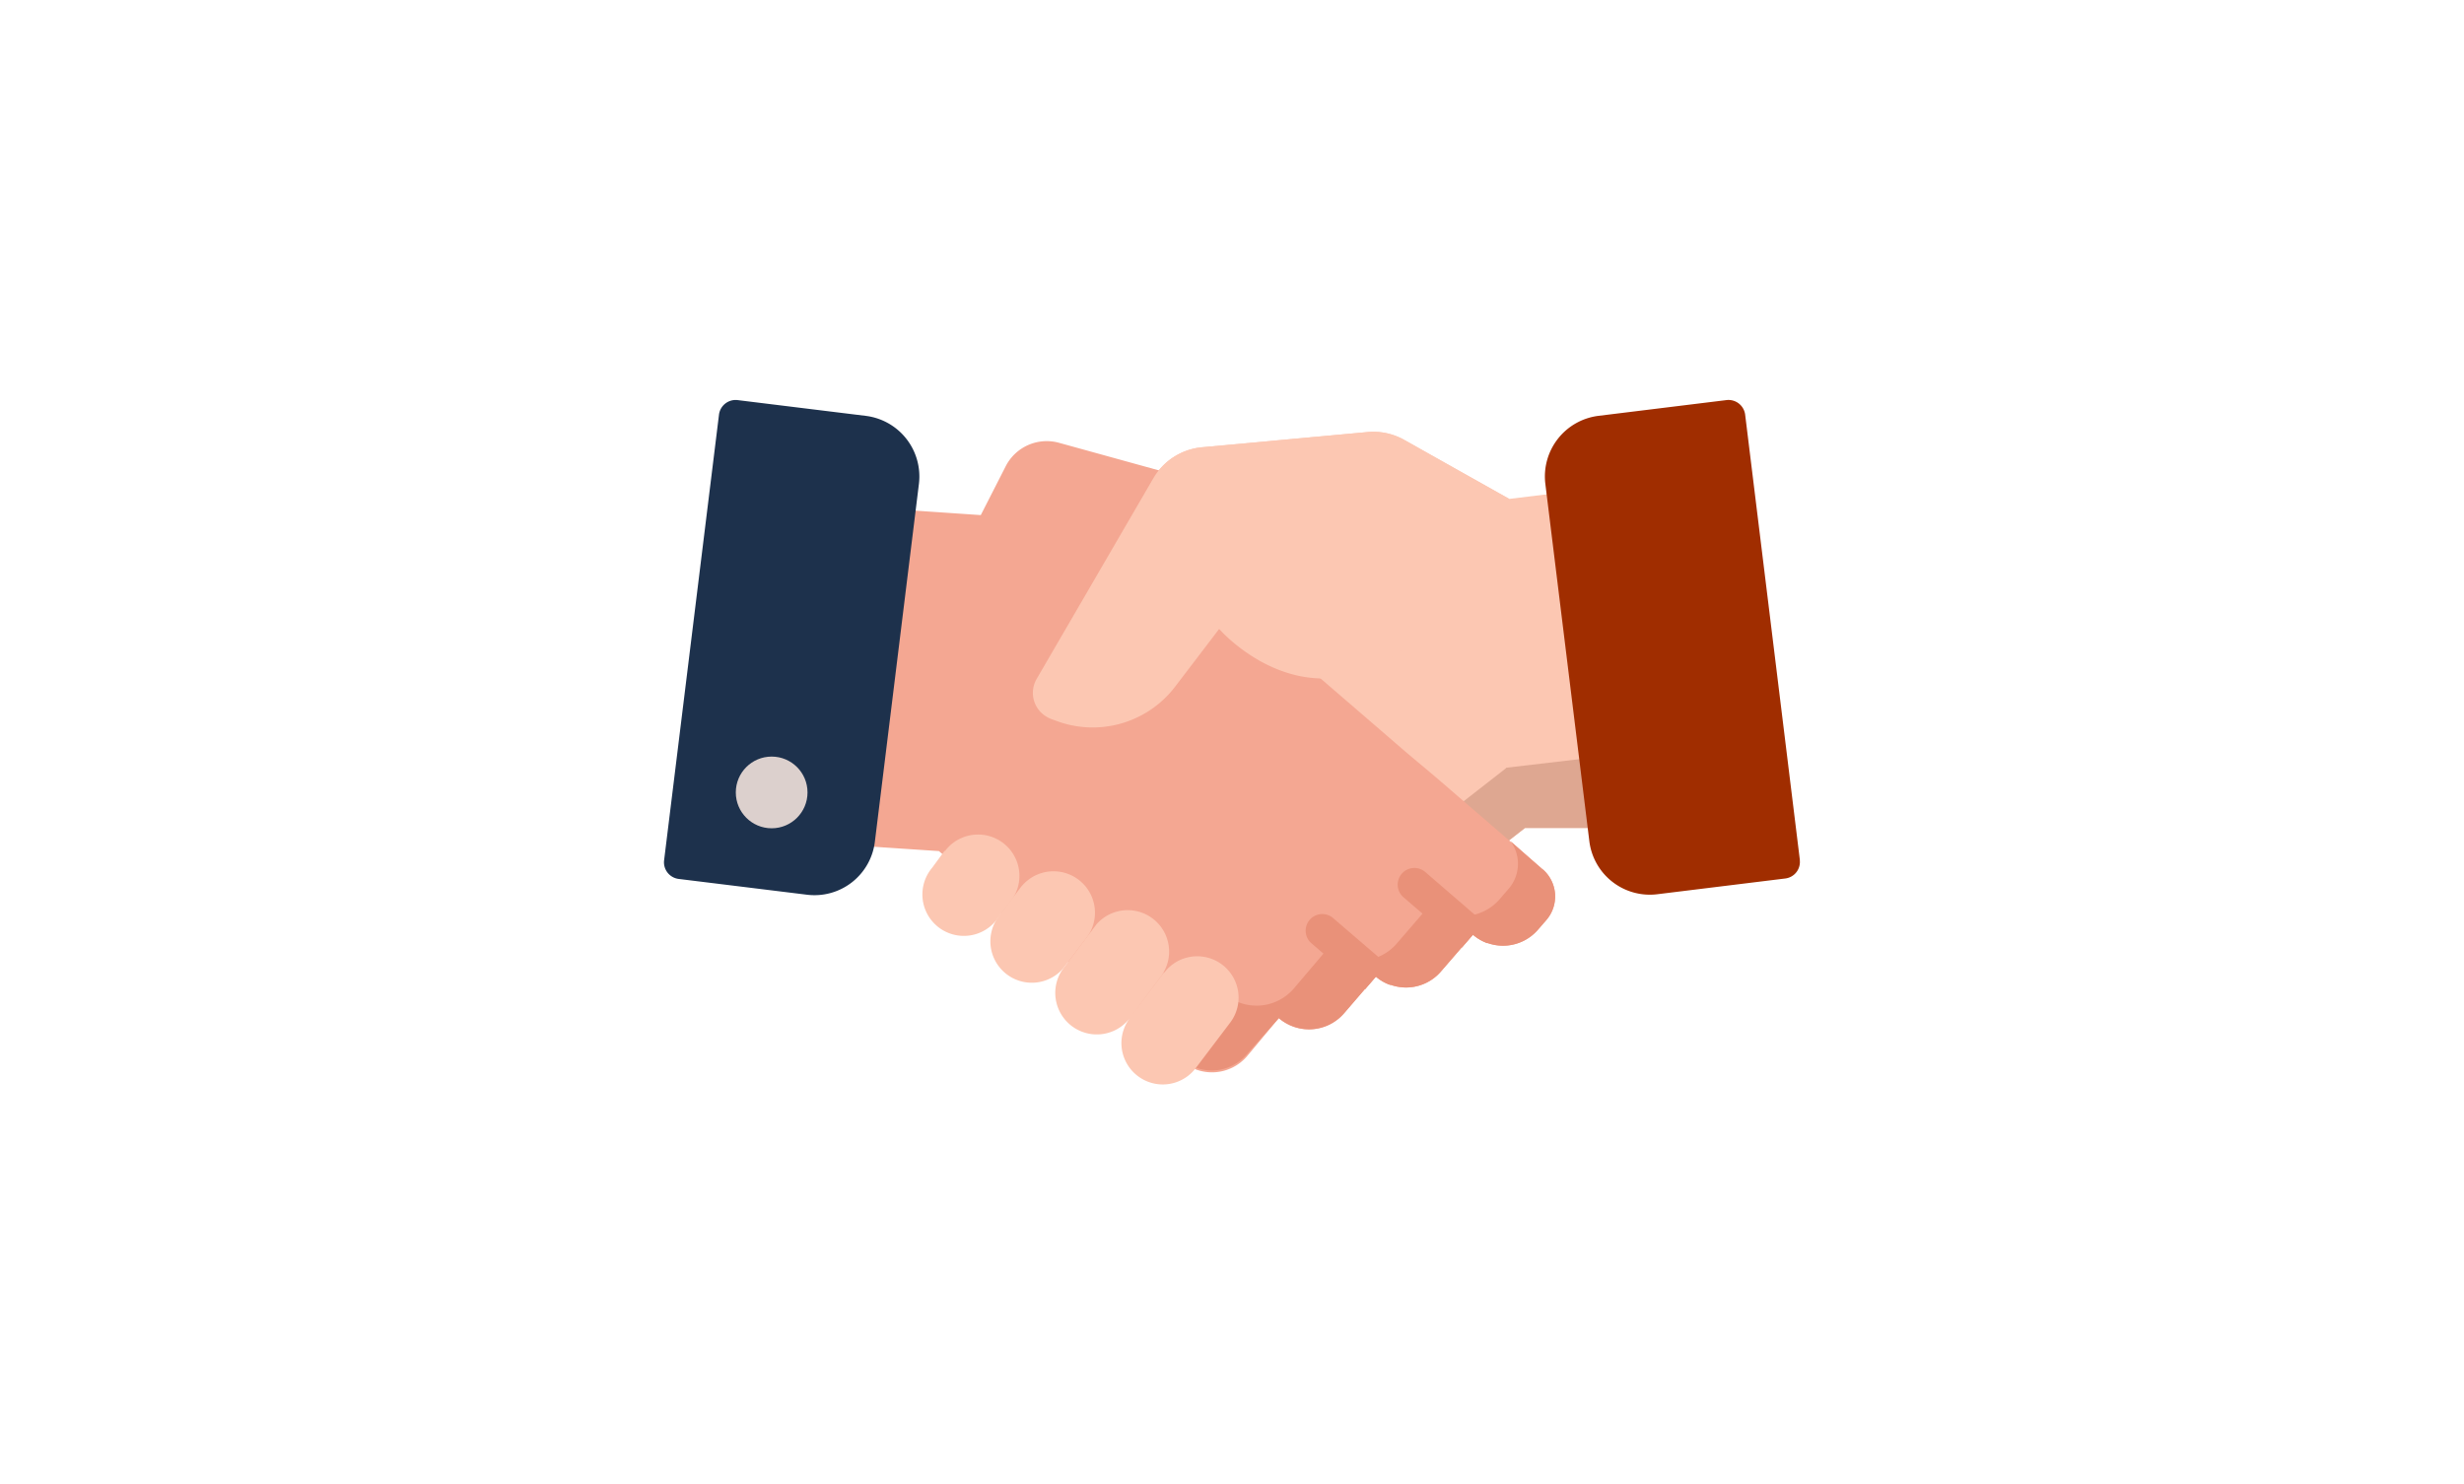
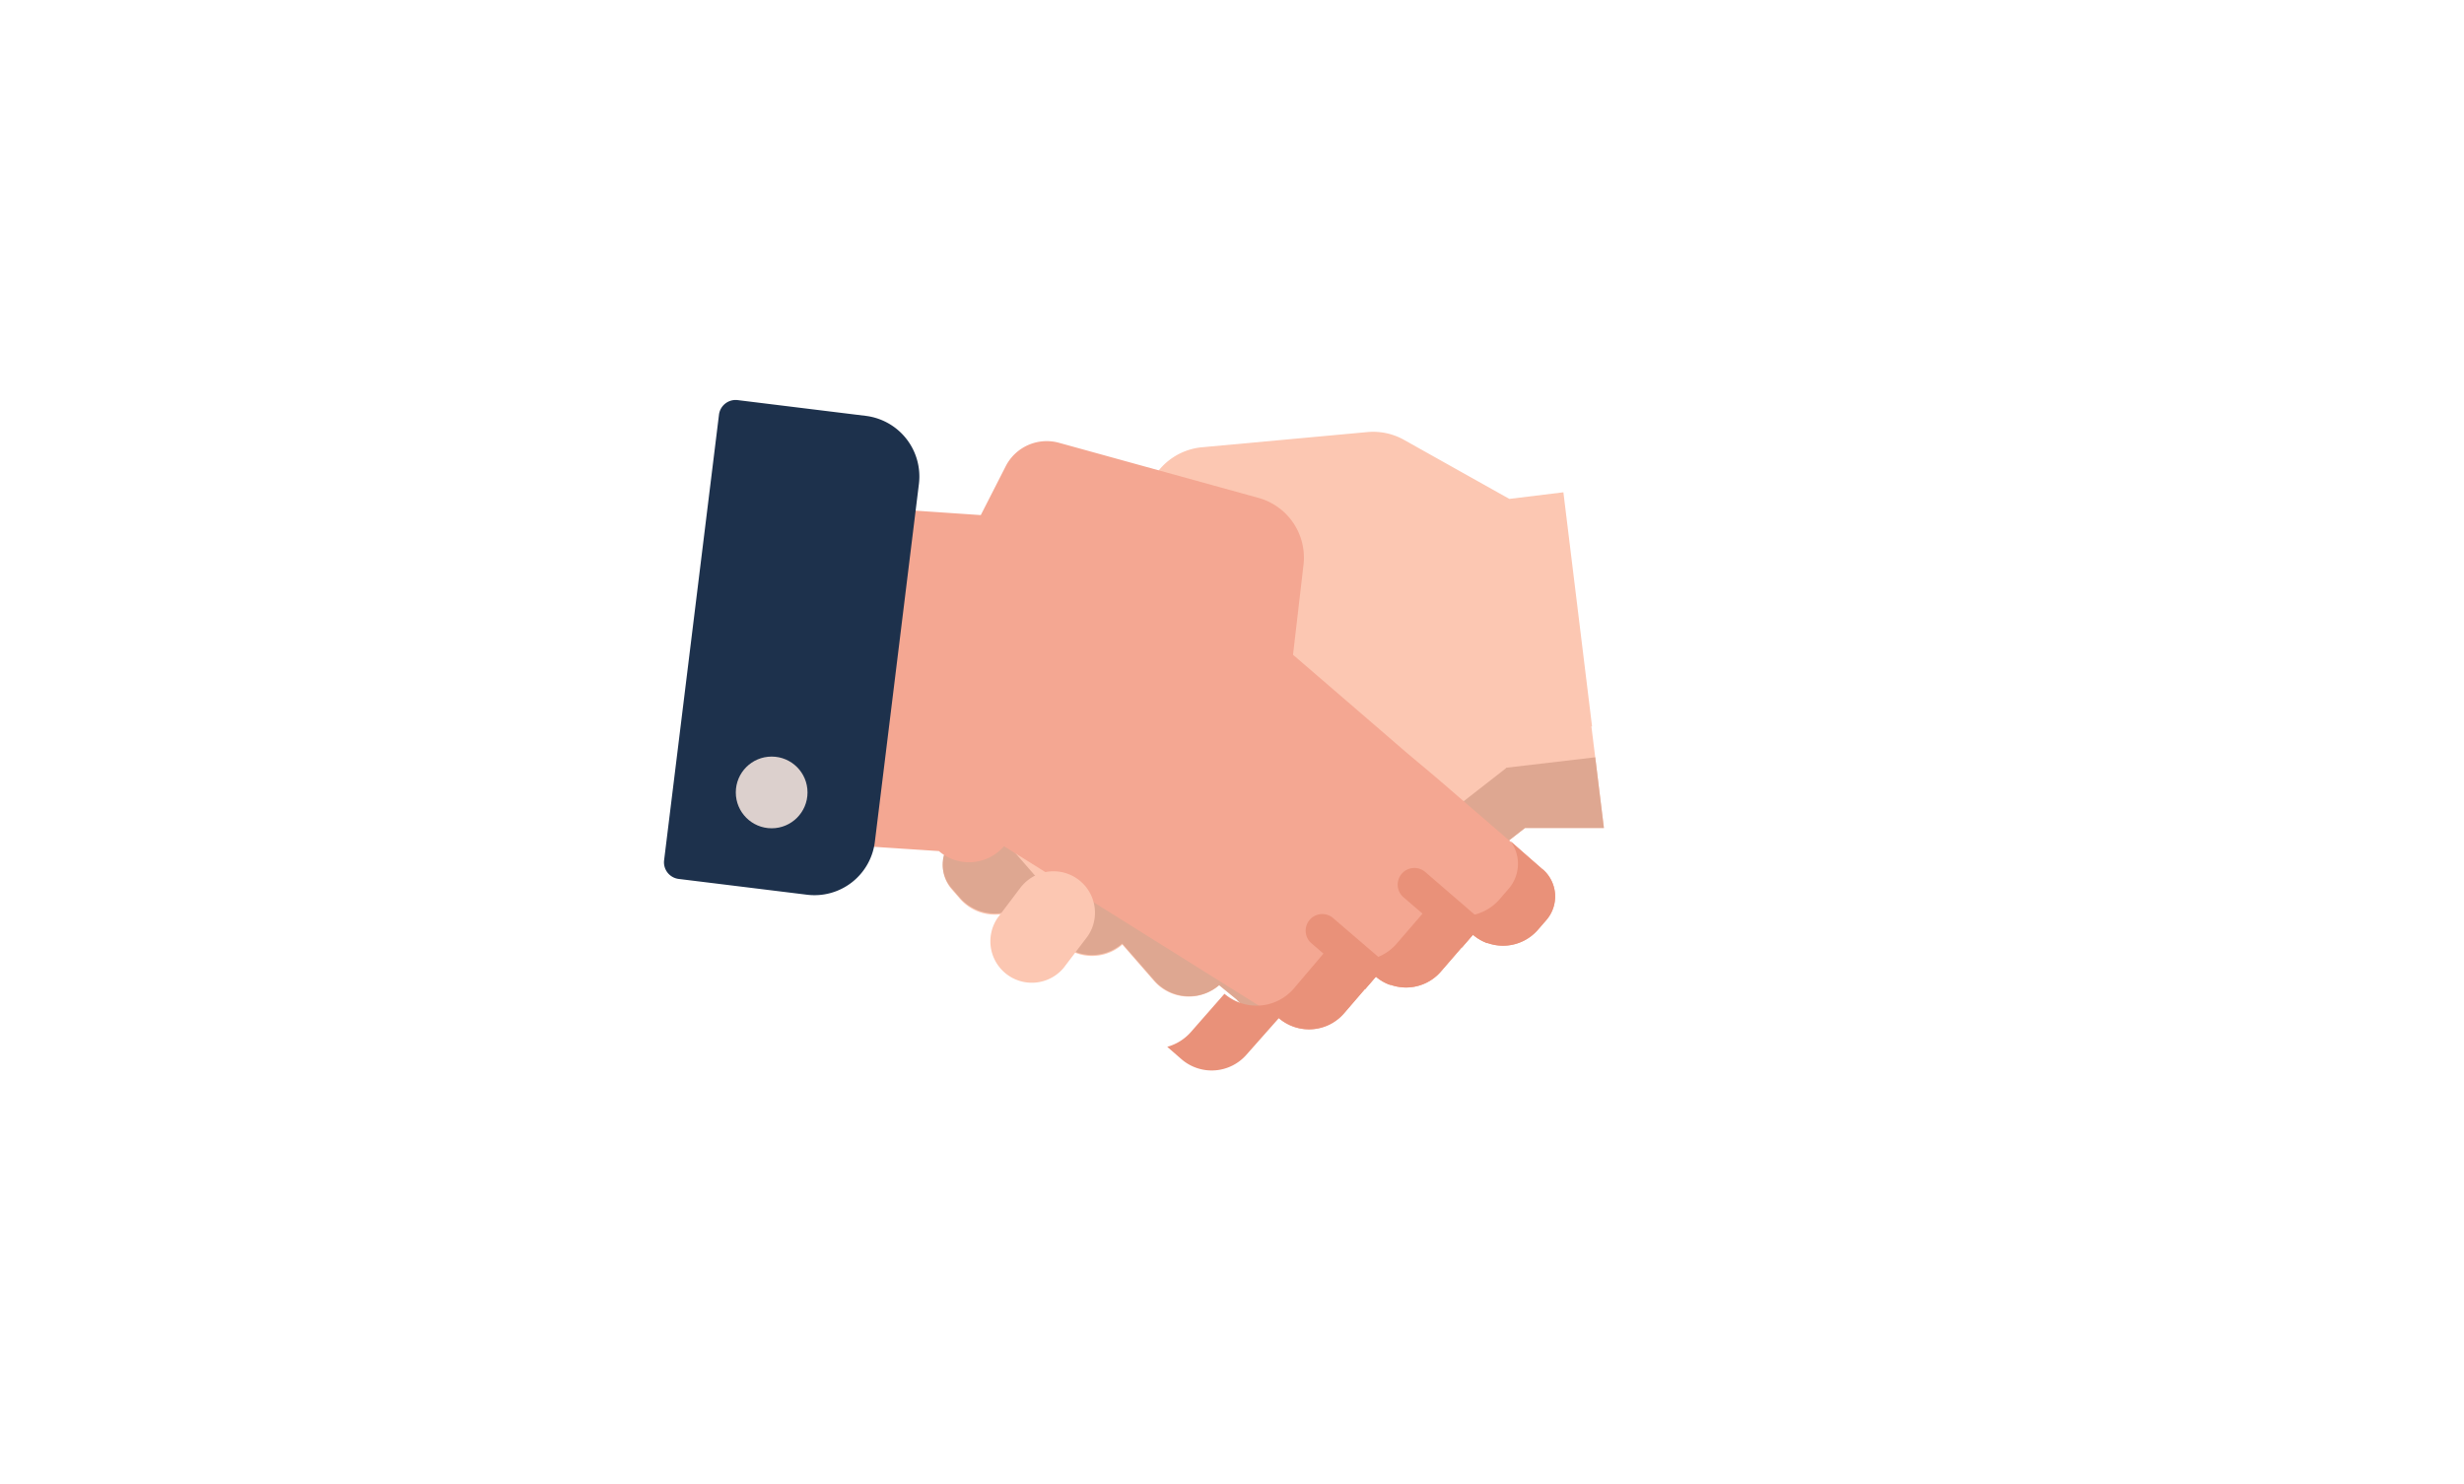
<svg xmlns="http://www.w3.org/2000/svg" id="Calque_1" data-name="Calque 1" viewBox="0 0 171.79 103.47">
  <defs>
    <style>.cls-1,.cls-5{fill:#fcc7b2;}.cls-1,.cls-3,.cls-4{fill-rule:evenodd;}.cls-2{fill:#dea791;}.cls-3{fill:#f4a792;}.cls-4{fill:#e99179;}.cls-6{fill:#a02d00;}.cls-7{fill:#1d314c;}.cls-8{fill:#dcd0cd;}</style>
  </defs>
  <g id="Groupe_881" data-name="Groupe 881">
    <g id="Groupe_738" data-name="Groupe 738">
      <path id="Tracé_588" data-name="Tracé 588" class="cls-1" d="M111,50.67l-2-16.34-3.77.46h0L97.9,30.68a4.4,4.4,0,0,0-2.56-.55L83.8,31.19a4.4,4.4,0,0,0-3.4,2.18l-8.14,14A1.93,1.93,0,0,0,73,50a1.55,1.55,0,0,0,.29.14l.33.12a7,7,0,0,0,2,.44l-1,.9-2.06,1.8-5.87,5A2.51,2.51,0,0,0,66.34,62h0l.59.68a3.23,3.23,0,0,0,4.55.31l2.24,2.57a3.2,3.2,0,0,0,4.53.31h0l2.24,2.57A3.22,3.22,0,0,0,85,68.7l1.22,1a3.24,3.24,0,0,0,4.55.32l1.65-1.45,13.91-10.83h5.5l-.88-7.1Z" />
      <path id="Tracé_589" data-name="Tracé 589" class="cls-2" d="M105,53.57h0L91.11,64.41l-1.65,1.44a3.21,3.21,0,0,1-4.54-.31L83.7,64.49a3.23,3.23,0,0,1-4.55-.31l-2.24-2.57a3.22,3.22,0,0,1-4.54-.31h0l-2.24-2.57a3.25,3.25,0,0,1-4,.19,2.5,2.5,0,0,0,.2,3l.59.68a3.24,3.24,0,0,0,4.55.32l2.24,2.57a3.2,3.2,0,0,0,4.53.31h0l2.24,2.57A3.22,3.22,0,0,0,85,68.7l1.22,1a3.23,3.23,0,0,0,4.55.31l1.65-1.44,13.9-10.83h5.5l-.6-4.93-6.23.73Z" />
-       <path id="Tracé_590" data-name="Tracé 590" class="cls-3" d="M107.57,60.64l-7.45-6.43L98,52.43l-1.48-1.28-6.37-5.49.73-6.27a4.32,4.32,0,0,0-3.14-4.67l-13.9-3.84a3.21,3.21,0,0,0-3.72,1.63l-1.74,3.41-7.5-.51L59,51.76l-.84,7.11,7.3.48,0,0L80.73,72.51,82.4,74a3.22,3.22,0,0,0,4.54-.34L89.16,71a3.23,3.23,0,0,0,4.55-.34l2.22-2.58a3.21,3.21,0,0,0,4.53-.33h0l2.23-2.58a3.22,3.22,0,0,0,4.54-.34l.59-.68a2.51,2.51,0,0,0-.26-3.53h0Z" />
+       <path id="Tracé_590" data-name="Tracé 590" class="cls-3" d="M107.57,60.64l-7.45-6.43L98,52.43l-1.48-1.28-6.37-5.49.73-6.27a4.32,4.32,0,0,0-3.14-4.67l-13.9-3.84a3.21,3.21,0,0,0-3.72,1.63l-1.74,3.41-7.5-.51L59,51.76l-.84,7.11,7.3.48,0,0a3.22,3.22,0,0,0,4.54-.34L89.16,71a3.23,3.23,0,0,0,4.55-.34l2.22-2.58a3.21,3.21,0,0,0,4.53-.33h0l2.23-2.58a3.22,3.22,0,0,0,4.54-.34l.59-.68a2.51,2.51,0,0,0-.26-3.53h0Z" />
      <g id="Groupe_736" data-name="Groupe 736">
        <path id="Tracé_591" data-name="Tracé 591" class="cls-4" d="M107.57,60.64l-2.27-2a2.66,2.66,0,0,1-.11,3.33l-.63.73a3.42,3.42,0,0,1-4.82.36l-2.36,2.74a3.42,3.42,0,0,1-4.82.36h0L90.2,68.94a3.43,3.43,0,0,1-4.83.36L83,72a3.42,3.42,0,0,1-1.62,1l1,.87a3.22,3.22,0,0,0,4.54-.34L89.16,71a3.23,3.23,0,0,0,4.55-.34l2.22-2.58a3.21,3.21,0,0,0,4.53-.33h0l2.23-2.58a3.22,3.22,0,0,0,4.54-.34l.59-.68a2.51,2.51,0,0,0-.26-3.53h0Z" />
        <path id="Tracé_592" data-name="Tracé 592" class="cls-4" d="M103.45,64.33l-4.08-3.52a1.16,1.16,0,0,0-1.52,1.76l4.08,3.51.77-.89a3.31,3.31,0,0,0,1,.59,1.16,1.16,0,0,0-.26-1.45Zm-6.52,4.36a1.15,1.15,0,0,0-.25-1.46L93,64.07a1.16,1.16,0,1,0-1.53,1.74h0L95.17,69h0l.76-.88A3,3,0,0,0,96.93,68.69Z" />
      </g>
      <g id="Groupe_737" data-name="Groupe 737">
-         <path id="Tracé_593" data-name="Tracé 593" class="cls-5" d="M65.85,59.34,65,60.5a2.89,2.89,0,1,0,4.54,3.57l.06-.08.89-1.17a2.88,2.88,0,0,0-4.6-3.48Z" />
        <path id="Tracé_594" data-name="Tracé 594" class="cls-5" d="M71.23,61.79,69.56,64a2.89,2.89,0,0,0,4.6,3.49l1.67-2.2a2.89,2.89,0,0,0-4.6-3.49Z" />
-         <path id="Tracé_595" data-name="Tracé 595" class="cls-5" d="M76.43,64.48l-2.26,3A2.89,2.89,0,0,0,78.77,71L81,68a2.89,2.89,0,0,0-4.6-3.49Zm4.74,3.31L78.77,71a2.88,2.88,0,0,0,4.6,3.48l2.4-3.17a2.88,2.88,0,0,0-4.6-3.48Z" />
-         <path id="Tracé_596" data-name="Tracé 596" class="cls-1" d="M105.21,34.79,97.9,30.67a4.38,4.38,0,0,0-2.56-.54L83.8,31.19a4.4,4.4,0,0,0-3.4,2.18l-8.14,14A1.93,1.93,0,0,0,73,50a1.55,1.55,0,0,0,.29.14l.33.12a7.23,7.23,0,0,0,8.29-2.35L85,43.86s7.49,8.67,15.74-1.46" />
      </g>
-       <path id="Tracé_597" data-name="Tracé 597" class="cls-6" d="M125.49,60,121.67,28.9a1.17,1.17,0,0,0-1.3-1h0L111.43,29a4.26,4.26,0,0,0-3.69,4.73l3.07,24.94a4.25,4.25,0,0,0,4.73,3.69l8.94-1.1a1.16,1.16,0,0,0,1-1.29Z" />
      <path id="Tracé_598" data-name="Tracé 598" class="cls-7" d="M60.36,29l-8.94-1.1a1.17,1.17,0,0,0-1.29,1L46.3,60a1.17,1.17,0,0,0,1,1.29h0l8.94,1.1A4.24,4.24,0,0,0,61,58.66l3.07-24.94A4.26,4.26,0,0,0,60.36,29Z" />
      <circle id="Ellipse_3" data-name="Ellipse 3" class="cls-8" cx="53.8" cy="55.26" r="2.5" />
    </g>
  </g>
</svg>